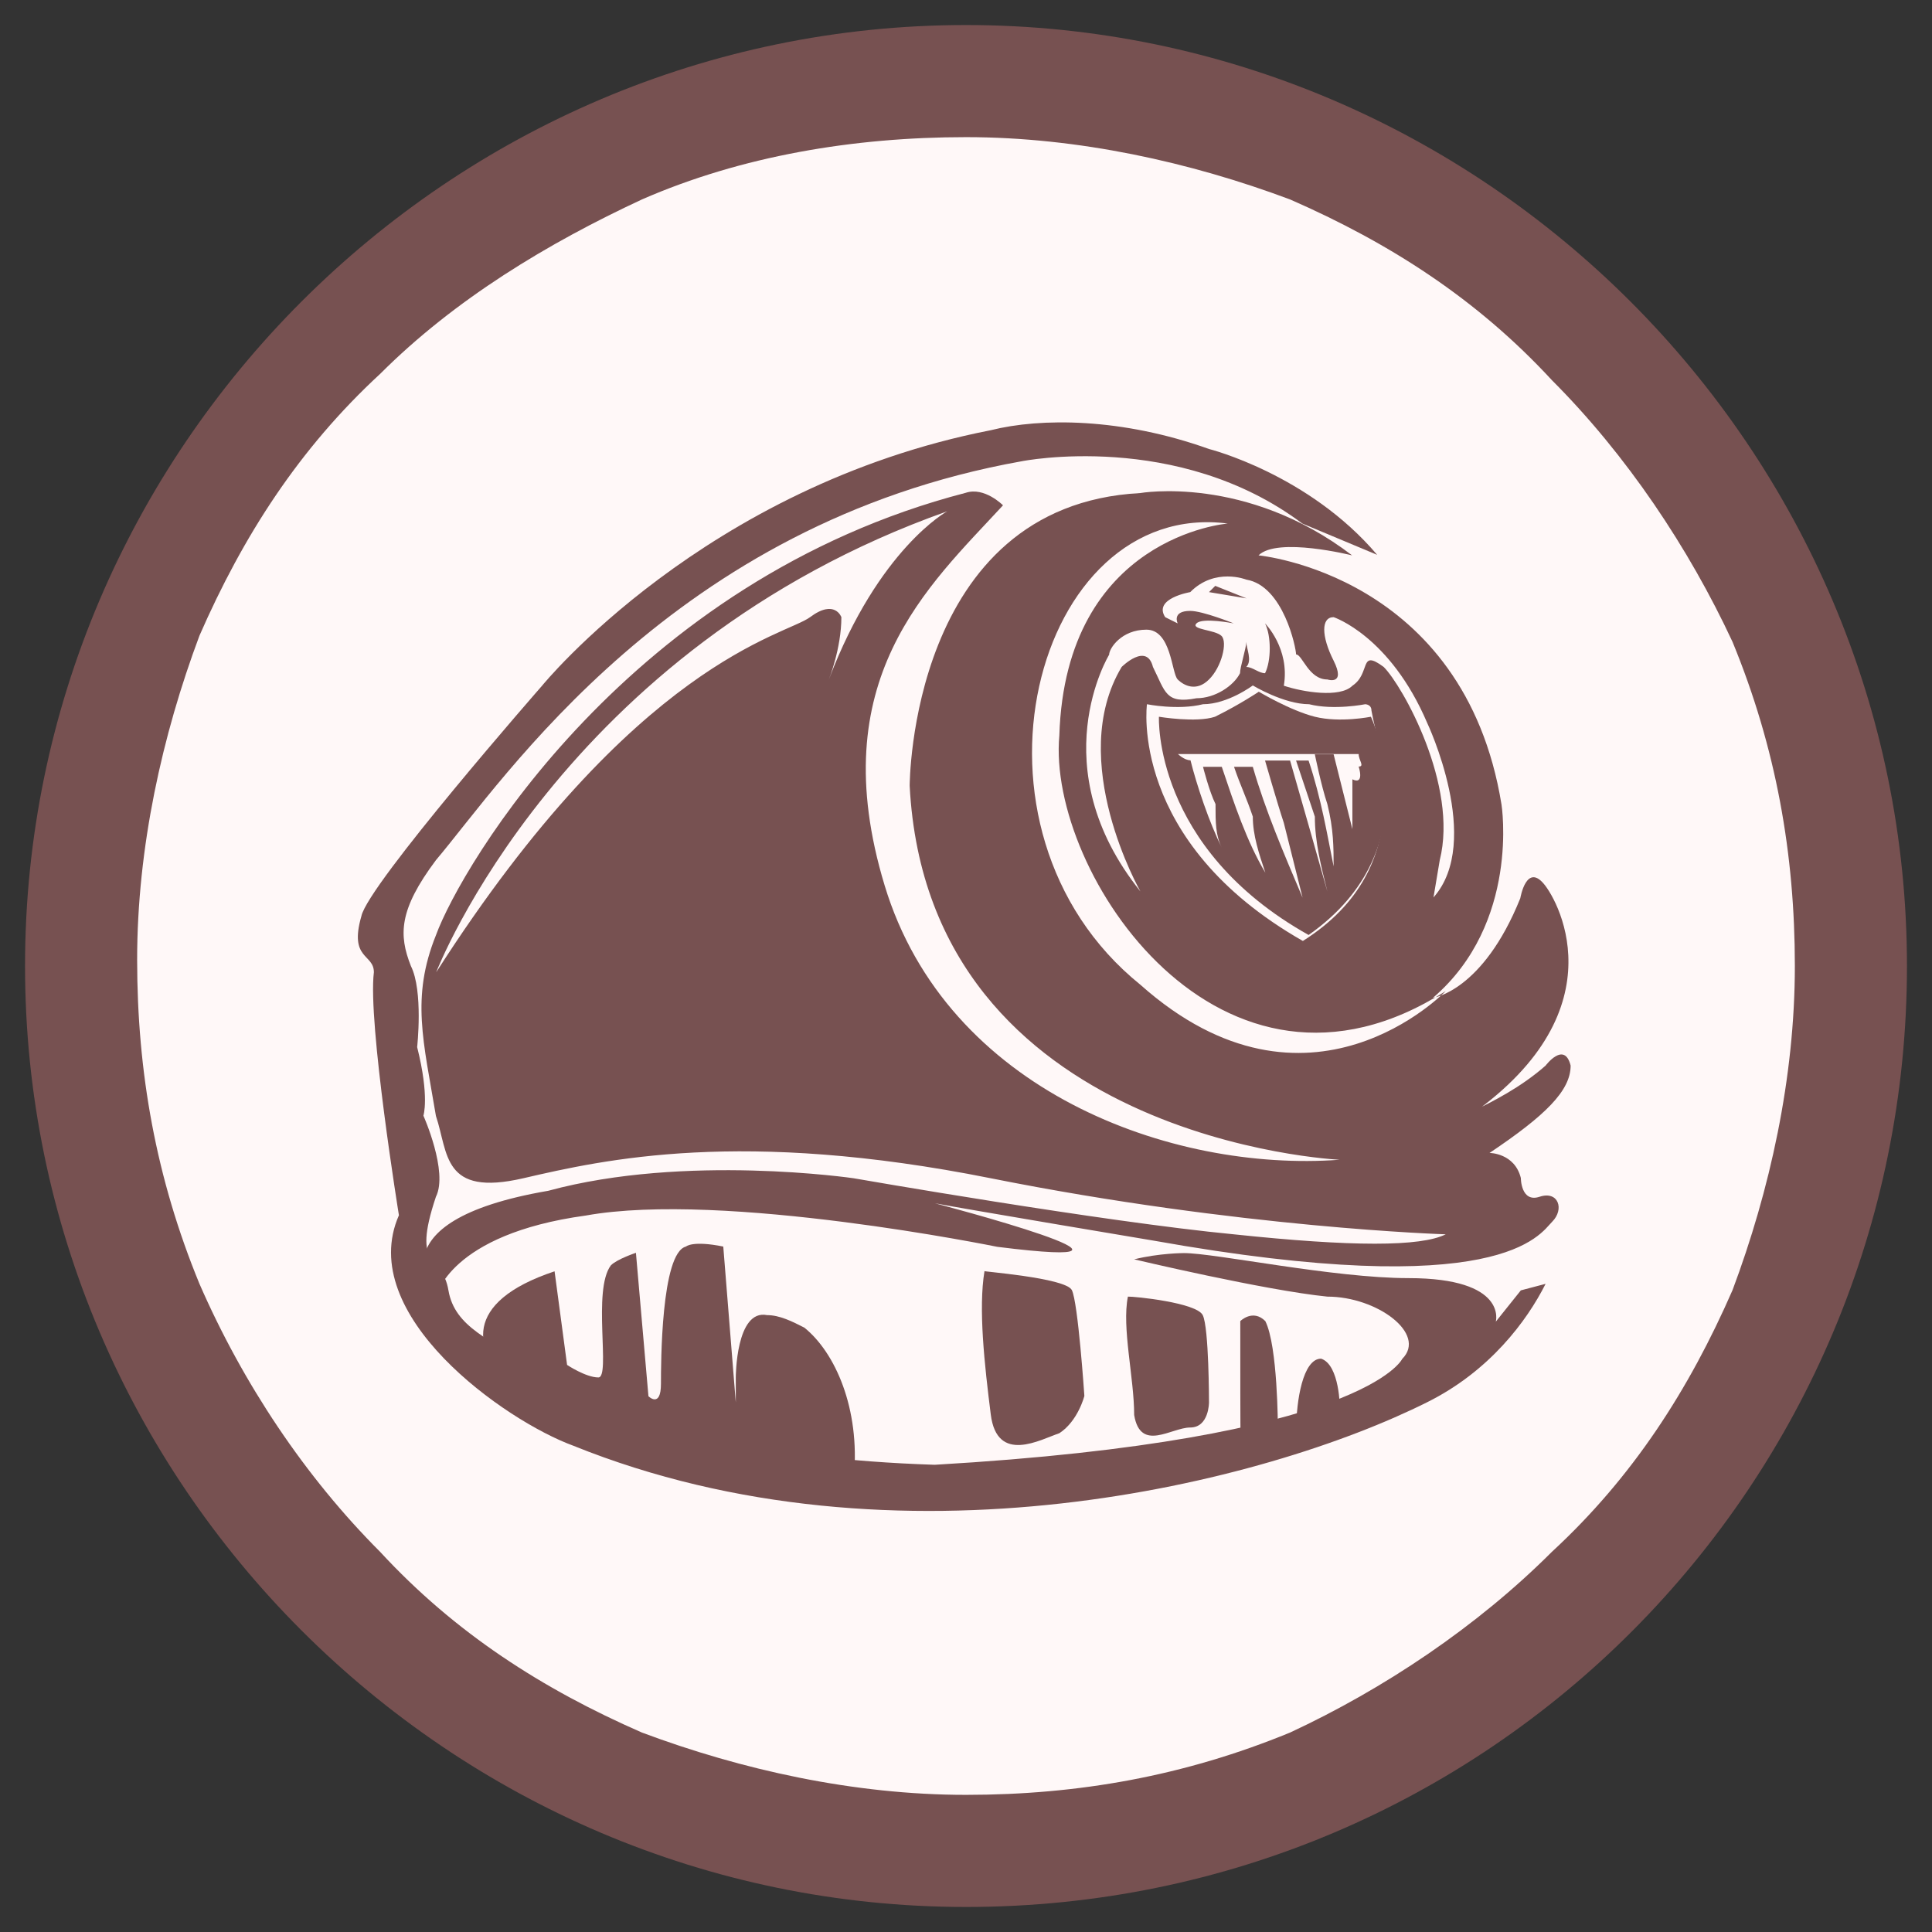
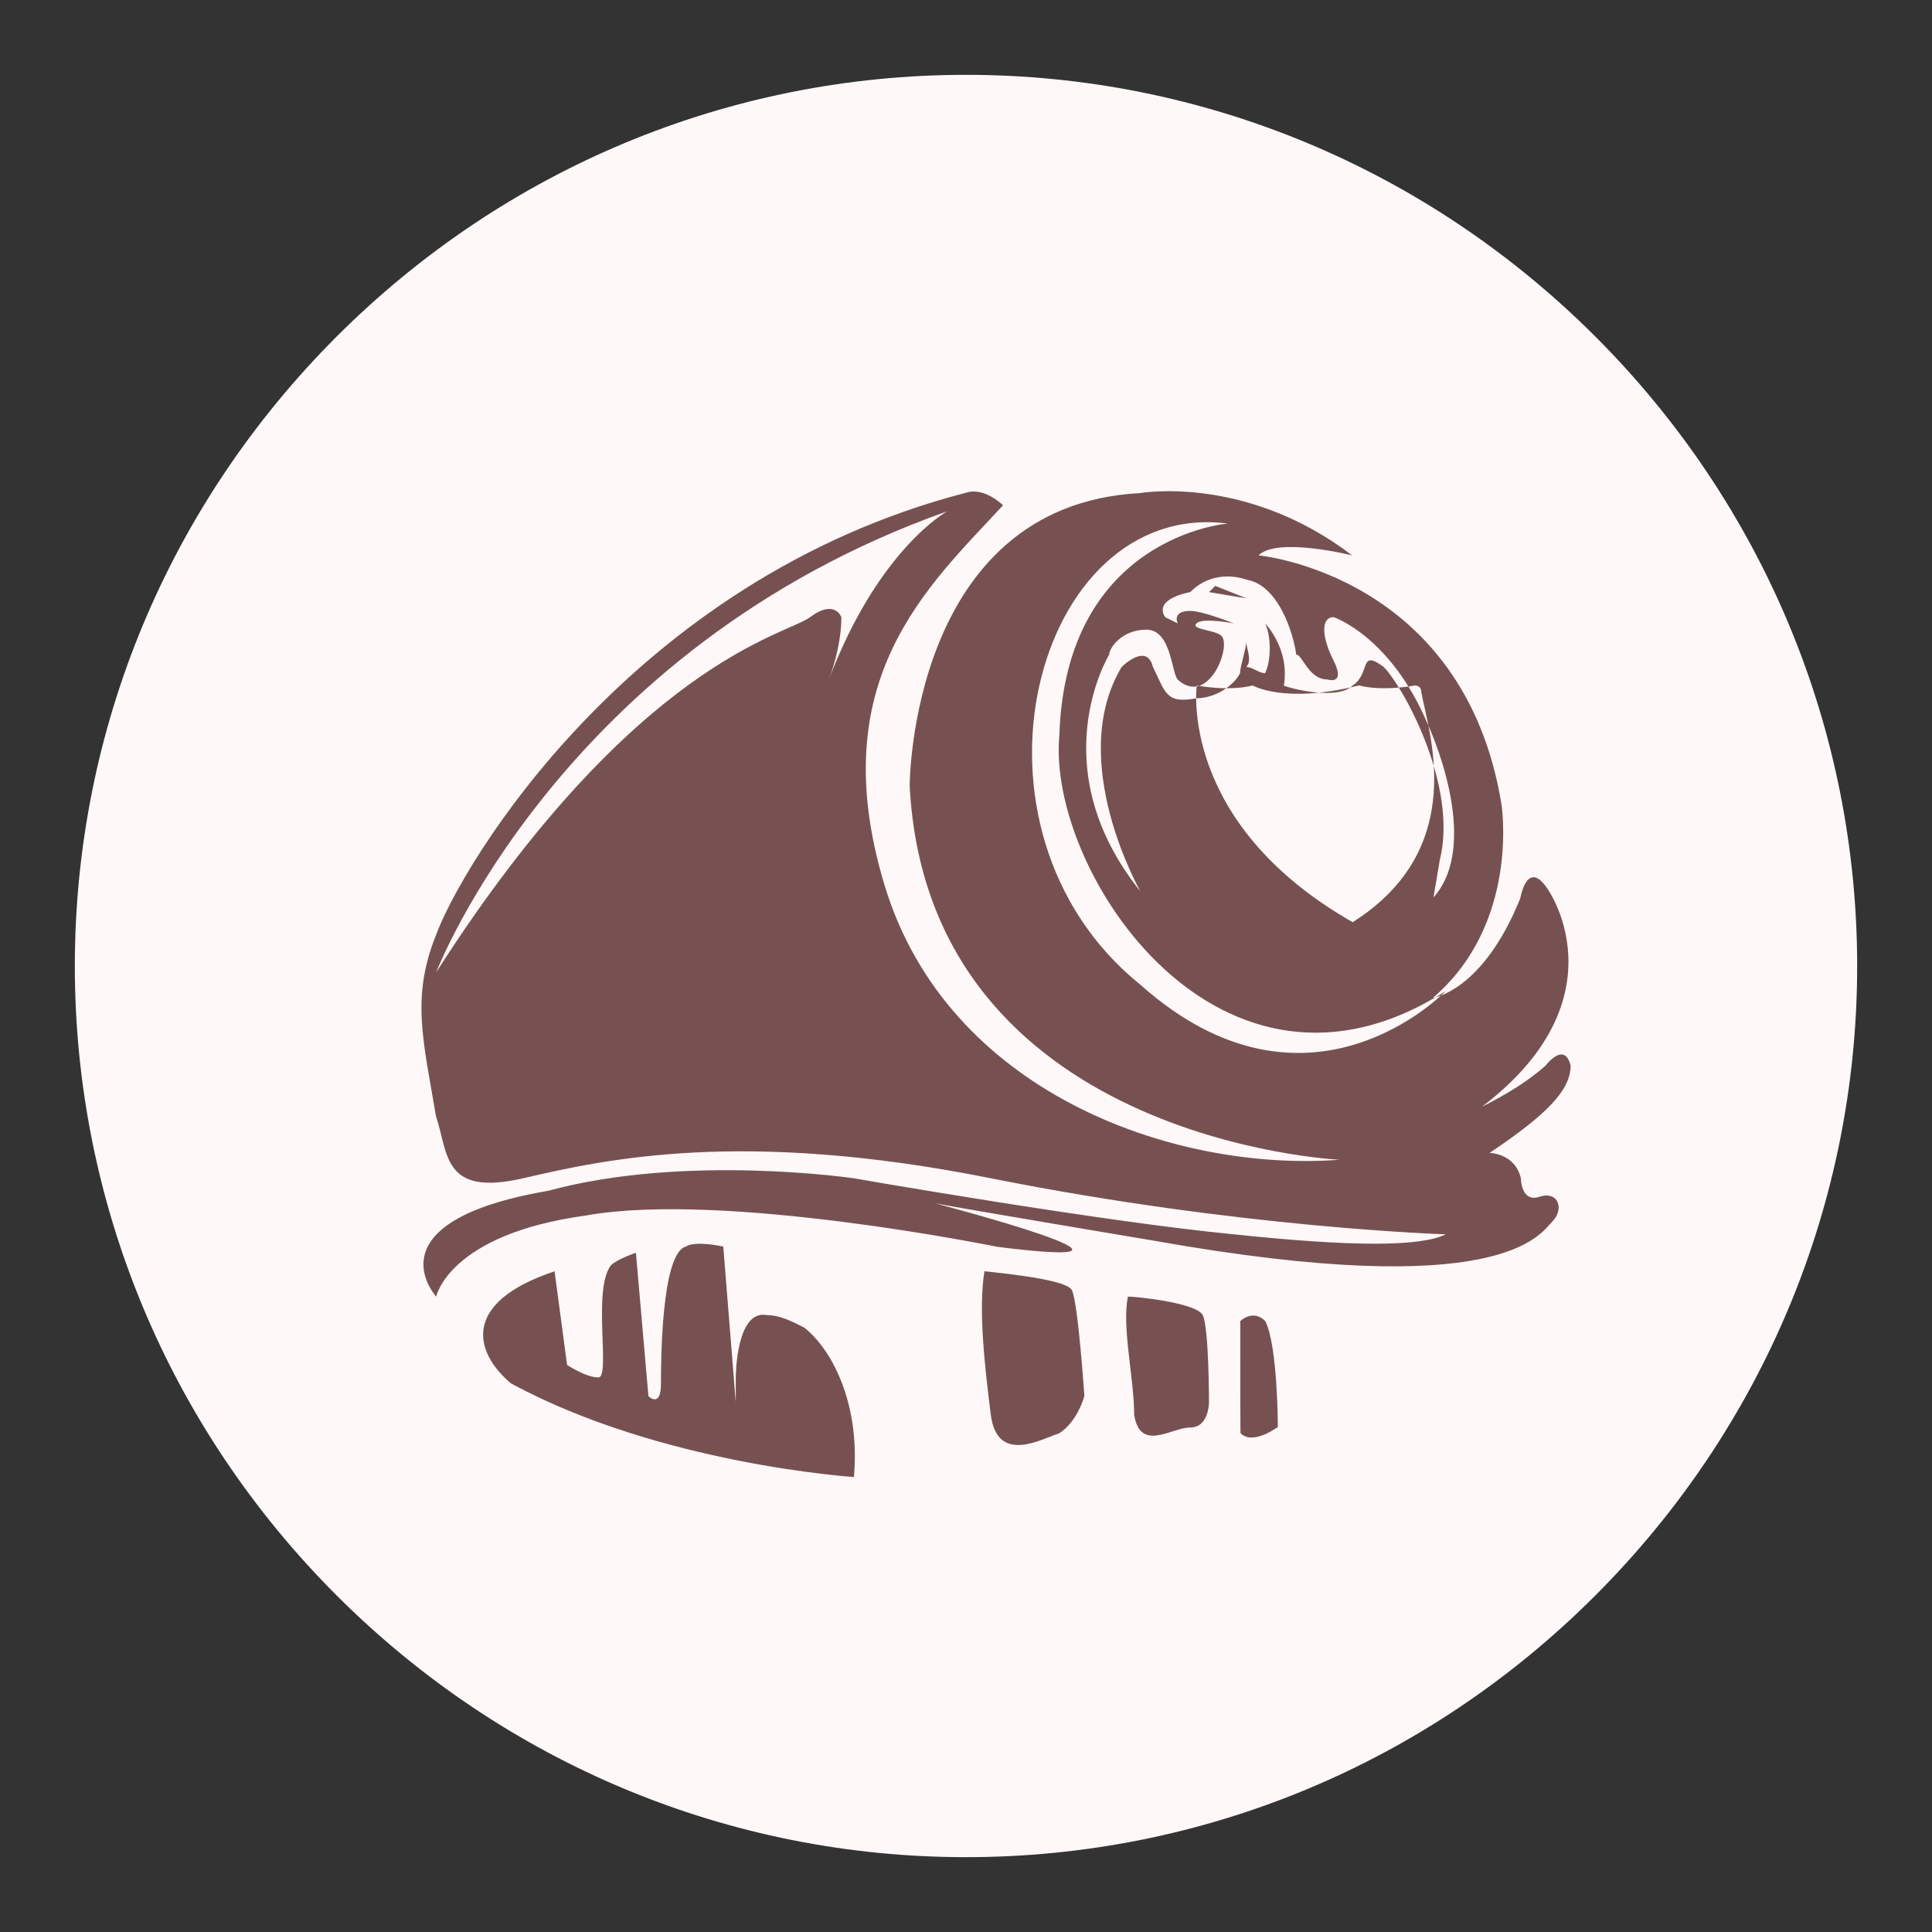
<svg xmlns="http://www.w3.org/2000/svg" version="1.1" id="Layer_1" x="0px" y="0px" viewBox="0 0 710 710" enable-background="new 0 0 710 710" xml:space="preserve">
  <rect x="0" y="0" width="710" height="710" fill="#333333" stroke="none" />
  <path fill="#FFF8F8" d="M355,682.5c-87,0-169.5-34.4-231.3-96.2S27.5,442,27.5,355s34.4-169.5,96.2-231.3S268,27.5,355,27.5  c87,0,169.5,34.4,231.3,96.2S682.5,268,682.5,355s-34.4,169.5-96.2,231.3C524.5,648.2,442,682.5,355,682.5z" />
-   <path fill="#775151" d="M355,50.4c41.2,0,82.5,9.2,119.1,22.9c36.6,16,68.7,36.6,96.2,66.4c27.5,27.5,50.4,61.8,66.4,96.2  c16,38.9,22.9,77.9,22.9,119.1s-9.2,82.5-22.9,119.1c-16,36.6-36.6,68.7-66.4,96.2c-27.5,27.5-61.8,50.4-96.2,66.4  c-38.9,16-77.9,22.9-119.1,22.9s-82.5-9.2-119.1-22.9c-36.6-16-68.7-36.6-96.2-66.4c-27.5-27.5-50.4-61.8-66.4-98.5  c-16-38.9-22.9-77.9-22.9-119.1s9.2-82.5,22.9-119.1c16-36.6,36.6-68.7,66.4-96.2c27.5-27.5,61.8-48.1,96.2-64.1  C272.5,57.3,313.8,50.4,355,50.4 M355,9.2C164.9,9.2,9.2,164.9,9.2,355S164.9,700.8,355,700.8c192.4,0,345.8-155.7,345.8-345.8  S545.1,9.2,355,9.2L355,9.2z" />
  <g>
    <g>
-       <path fill="#775151" d="M568,471.8c-6.9,13.7-20.6,32.1-43.5,43.5c-59.5,29.8-194.7,64.1-313.8,16c-25.2-9.2-80.2-48.1-64.1-84.7    c0,0-11.5-71-9.2-89.3c0-6.9-9.2-4.6-4.6-20.6c2.3-11.5,66.4-84.7,66.4-84.7l0,0c0,0,59.5-73.3,164.9-93.9    c18.3-4.6,48.1-4.6,80.2,6.9c0,0,36.6,9.2,61.8,38.9l-27.5-11.5c-45.8-34.4-103.1-22.9-103.1-22.9    c-128.3,22.9-190.1,116.8-215.3,146.6c-13.7,18.3-13.7,27.5-9.2,38.9c4.6,9.2,2.3,29.8,2.3,29.8c4.6,18.3,2.3,25.2,2.3,25.2    s9.2,20.6,4.6,29.8c-9.2,27.5,2.3,20.6,4.6,34.4c2.3,13.7,16,18.3,29.8,27.5c43.5,22.9,82.5,34.4,148.9,36.6    c158-9.2,171.8-38.9,171.8-38.9c9.2-9.2-9.2-22.9-27.5-22.9c-22.9-2.3-71-13.7-71-13.7c9.2-2.3,18.3-2.3,18.3-2.3    c11.5,0,55,9.2,82.5,9.2c36.6,0,32.1,16,32.1,16l9.2-11.5L568,471.8z" />
      <path fill="#775151" d="M442,483.3c2.3,4.6,2.3,32.1,2.3,32.1s0,9.2-6.9,9.2s-18.3,9.2-20.6-4.6c0-13.7-4.6-32.1-2.3-43.5    C416.8,476.4,439.7,478.7,442,483.3L442,483.3z" />
      <path fill="#775151" d="M455.8,485.5c0,0,4.6-4.6,9.2,0c4.6,9.2,4.6,38.9,4.6,38.9s-9.2,6.9-13.7,2.3    C455.8,526.8,455.8,501.6,455.8,485.5L455.8,485.5z" />
-       <path fill="#775151" d="M485.5,499.3c6.9,2.3,6.9,18.3,6.9,18.3c-2.3,2.3-16,6.9-16,6.9C476.4,515.3,478.7,499.3,485.5,499.3    L485.5,499.3z" />
      <path fill="#775151" d="M313.8,542.8c0,0-71-4.6-126-34.4c-13.7-11.5-18.3-29.8,16-41.2l4.6,34.4c0,0,6.9,4.6,11.5,4.6    c4.6,0-2.3-32.1,4.6-41.2c2.3-2.3,9.2-4.6,9.2-4.6l4.6,52.7c0,0,4.6,4.6,4.6-4.6c0-6.9,0-48.1,9.2-50.4c0,0,2.3-2.3,13.7,0    l4.6,57.3v-9.2c0,0,0-25.2,11.5-22.9c4.6,0,9.2,2.3,13.7,4.6C306.9,497,316.1,517.6,313.8,542.8L313.8,542.8z" />
      <path fill="#775151" d="M393.9,474.1c2.3,4.6,4.6,38.9,4.6,38.9s-2.3,9.2-9.2,13.7c-6.9,2.3-22.9,11.5-25.2-6.9    c-2.3-18.3-4.6-38.9-2.3-52.7C359.6,467.2,391.6,469.5,393.9,474.1L393.9,474.1z" />
-       <path fill="#775151" d="M568,391.6c0,0,6.9-9.2,9.2,0c0,9.2-9.2,18.3-29.8,32.1c0,0,9.2,0,11.5,9.2c0,0,0,9.2,6.9,6.9    c6.9-2.3,9.2,4.6,4.6,9.2c-4.6,4.6-18.3,29.8-146.6,6.9c0,0-68.7-11.5-80.2-13.7c0,0,96.2,25.2,22.9,16c0,0-100.8-20.6-151.2-11.5    c-50.4,6.9-55,29.8-55,29.8s-25.2-27.5,41.2-38.9c50.4-13.7,112.2-4.6,112.2-4.6s91.6,16,139.7,20.6c43.5,4.6,68.7,4.6,77.9,0    c0,0-75.6-2.3-167.2-20.6c-91.6-18.3-142-6.9-171.8,0c-29.8,6.9-27.5-9.2-32.1-22.9c-4.6-27.5-9.2-43.5,0-66.4    c9.2-25.2,71-130.5,194.7-162.6c6.9-2.3,13.7,4.6,13.7,4.6c-27.5,29.8-66.4,64.1-43.5,139.7c22.9,75.6,105.4,105.4,167.2,100.8    c0,0-151.2-6.9-158-137.4c0,0,0-103.1,84.7-107.6c0,0,38.9-6.9,77.9,22.9c0,0-27.5-6.9-34.4,0c0,0,75.6,6.9,89.3,91.6    c0,0,6.9,43.5-25.2,71c0,0,18.3-2.3,32.1-36.6c0,0,2.3-13.7,9.2-4.6c6.9,9.2,27.5,52.7-38.9,91.6    C526.8,412.3,549.7,407.7,568,391.6L568,391.6z M451.2,192.4c-71-9.2-103.1,112.2-32.1,169.5c61.8,55,112.2,2.3,112.2,2.3    c-82.5,52.7-146.6-43.5-142-93.9C391.6,197,451.2,192.4,451.2,192.4L451.2,192.4z M160.3,357.3    c73.3-114.5,128.3-123.7,137.4-130.5s11.5,0,11.5,0c0,11.5-4.6,22.9-4.6,22.9c18.3-48.1,43.5-61.8,43.5-61.8    C206.1,238.2,160.3,357.3,160.3,357.3L160.3,357.3z M526.8,329.8c18.3-20.6-2.3-64.1-2.3-64.1c-13.7-32.1-34.4-38.9-34.4-38.9    c-4.6,0-4.6,6.9,0,16c4.6,9.2-2.3,6.9-2.3,6.9c-6.9,0-9.2-9.2-11.5-9.2c0-2.3-4.6-25.2-18.3-27.5c0,0-11.5-4.6-20.6,4.6    c0,0-13.7,2.3-9.2,9.2l4.6,2.3c0,0-2.3-4.6,4.6-4.6c4.6,0,16,4.6,16,4.6s-11.5-2.3-13.7,0c-2.3,2.3,6.9,2.3,9.2,4.6    c2.3,2.3,0,11.5-4.6,16c-4.6,4.6-9.2,2.3-11.5,0c-2.3-2.3-2.3-18.3-11.5-18.3c-9.2,0-13.7,6.9-13.7,9.2c0,0-25.2,41.2,11.5,87    c0,0-27.5-48.1-6.9-82.5c0,0,9.2-9.2,11.5,0c4.6,9.2,4.6,13.7,16,11.5c6.9,0,13.7-4.6,16-9.2c0-2.3,2.3-9.2,2.3-11.5    c0,2.3,2.3,6.9,0,9.2c2.3,0,4.6,2.3,6.9,2.3c2.3-4.6,2.3-13.7,0-18.3c0,0,9.2,9.2,6.9,22.9c6.9,2.3,20.6,4.6,25.2,0    c6.9-4.6,2.3-13.7,11.5-6.9c6.9,6.9,27.5,43.5,20.6,71L526.8,329.8L526.8,329.8z M444.3,217.6l2.3-2.3l11.5,4.6L444.3,217.6    L444.3,217.6z M460.4,251.9c0,0-9.2,6.9-18.3,6.9c-9.2,2.3-20.6,0-20.6,0s-6.9,50.4,57.3,87c43.5-27.5,27.5-71,25.2-84.7    c0-2.3-2.3-2.3-2.3-2.3s-11.5,2.3-20.6,0C471.8,258.8,460.4,251.9,460.4,251.9L460.4,251.9z" />
-       <path fill="#775151" d="M462.6,254.2c0,0,11.5,6.9,20.6,9.2c9.2,2.3,20.6,0,20.6,0s22.9,48.1-22.9,80.2    c-57.3-32.1-55-80.2-55-80.2s13.7,2.3,20.6,0C455.8,258.8,462.6,254.2,462.6,254.2L462.6,254.2z M499.3,281.7    C501.6,281.7,501.6,281.7,499.3,281.7c2.3,0,0-2.3,0-4.6l0,0c-20.6,0-41.2,0-66.4,0c0,0,2.3,2.3,4.6,2.3l0,0    c2.3,9.2,6.9,22.9,11.5,32.1c-2.3-4.6-2.3-9.2-2.3-16c-2.3-4.6-4.6-13.7-4.6-13.7l0,0c2.3,0,4.6,0,4.6,0h2.3    c4.6,13.7,9.2,27.5,16,38.9c-2.3-6.9-4.6-13.7-4.6-20.6c-2.3-6.9-4.6-11.5-6.9-18.3h2.3c2.3,0,4.6,0,4.6,0l0,0    c4.6,16,11.5,32.1,18.3,48.1c-2.3-9.2-4.6-18.3-6.9-27.5c-2.3-6.9-6.9-22.9-6.9-22.9h2.3c2.3,0,2.3,0,4.6,0h2.3    c4.6,16,9.2,32.1,13.7,48.1c-2.3-9.2-4.6-18.3-4.6-27.5c-2.3-6.9-6.9-20.6-6.9-20.6l0,0c2.3,0,2.3,0,4.6,0l0,0    c4.6,13.7,6.9,27.5,9.2,38.9c0-6.9,0-13.7-2.3-22.9c-2.3-6.9-4.6-18.3-4.6-18.3h2.3c0,0,2.3,0,4.6,0l0,0    c2.3,9.2,4.6,18.3,6.9,27.5c0-4.6,0-11.5,0-18.3C501.6,288.6,499.3,281.7,499.3,281.7" />
+       <path fill="#775151" d="M568,391.6c0,0,6.9-9.2,9.2,0c0,9.2-9.2,18.3-29.8,32.1c0,0,9.2,0,11.5,9.2c0,0,0,9.2,6.9,6.9    c6.9-2.3,9.2,4.6,4.6,9.2c-4.6,4.6-18.3,29.8-146.6,6.9c0,0-68.7-11.5-80.2-13.7c0,0,96.2,25.2,22.9,16c0,0-100.8-20.6-151.2-11.5    c-50.4,6.9-55,29.8-55,29.8s-25.2-27.5,41.2-38.9c50.4-13.7,112.2-4.6,112.2-4.6s91.6,16,139.7,20.6c43.5,4.6,68.7,4.6,77.9,0    c0,0-75.6-2.3-167.2-20.6c-91.6-18.3-142-6.9-171.8,0c-29.8,6.9-27.5-9.2-32.1-22.9c-4.6-27.5-9.2-43.5,0-66.4    c9.2-25.2,71-130.5,194.7-162.6c6.9-2.3,13.7,4.6,13.7,4.6c-27.5,29.8-66.4,64.1-43.5,139.7c22.9,75.6,105.4,105.4,167.2,100.8    c0,0-151.2-6.9-158-137.4c0,0,0-103.1,84.7-107.6c0,0,38.9-6.9,77.9,22.9c0,0-27.5-6.9-34.4,0c0,0,75.6,6.9,89.3,91.6    c0,0,6.9,43.5-25.2,71c0,0,18.3-2.3,32.1-36.6c0,0,2.3-13.7,9.2-4.6c6.9,9.2,27.5,52.7-38.9,91.6    C526.8,412.3,549.7,407.7,568,391.6L568,391.6z M451.2,192.4c-71-9.2-103.1,112.2-32.1,169.5c61.8,55,112.2,2.3,112.2,2.3    c-82.5,52.7-146.6-43.5-142-93.9C391.6,197,451.2,192.4,451.2,192.4L451.2,192.4z M160.3,357.3    c73.3-114.5,128.3-123.7,137.4-130.5s11.5,0,11.5,0c0,11.5-4.6,22.9-4.6,22.9c18.3-48.1,43.5-61.8,43.5-61.8    C206.1,238.2,160.3,357.3,160.3,357.3L160.3,357.3z M526.8,329.8c18.3-20.6-2.3-64.1-2.3-64.1c-13.7-32.1-34.4-38.9-34.4-38.9    c-4.6,0-4.6,6.9,0,16c4.6,9.2-2.3,6.9-2.3,6.9c-6.9,0-9.2-9.2-11.5-9.2c0-2.3-4.6-25.2-18.3-27.5c0,0-11.5-4.6-20.6,4.6    c0,0-13.7,2.3-9.2,9.2l4.6,2.3c0,0-2.3-4.6,4.6-4.6c4.6,0,16,4.6,16,4.6s-11.5-2.3-13.7,0c-2.3,2.3,6.9,2.3,9.2,4.6    c2.3,2.3,0,11.5-4.6,16c-4.6,4.6-9.2,2.3-11.5,0c-2.3-2.3-2.3-18.3-11.5-18.3c-9.2,0-13.7,6.9-13.7,9.2c0,0-25.2,41.2,11.5,87    c0,0-27.5-48.1-6.9-82.5c0,0,9.2-9.2,11.5,0c4.6,9.2,4.6,13.7,16,11.5c6.9,0,13.7-4.6,16-9.2c0-2.3,2.3-9.2,2.3-11.5    c0,2.3,2.3,6.9,0,9.2c2.3,0,4.6,2.3,6.9,2.3c2.3-4.6,2.3-13.7,0-18.3c0,0,9.2,9.2,6.9,22.9c6.9,2.3,20.6,4.6,25.2,0    c6.9-4.6,2.3-13.7,11.5-6.9c6.9,6.9,27.5,43.5,20.6,71L526.8,329.8L526.8,329.8z M444.3,217.6l2.3-2.3l11.5,4.6L444.3,217.6    L444.3,217.6z M460.4,251.9c-9.2,2.3-20.6,0-20.6,0s-6.9,50.4,57.3,87c43.5-27.5,27.5-71,25.2-84.7    c0-2.3-2.3-2.3-2.3-2.3s-11.5,2.3-20.6,0C471.8,258.8,460.4,251.9,460.4,251.9L460.4,251.9z" />
    </g>
  </g>
</svg>